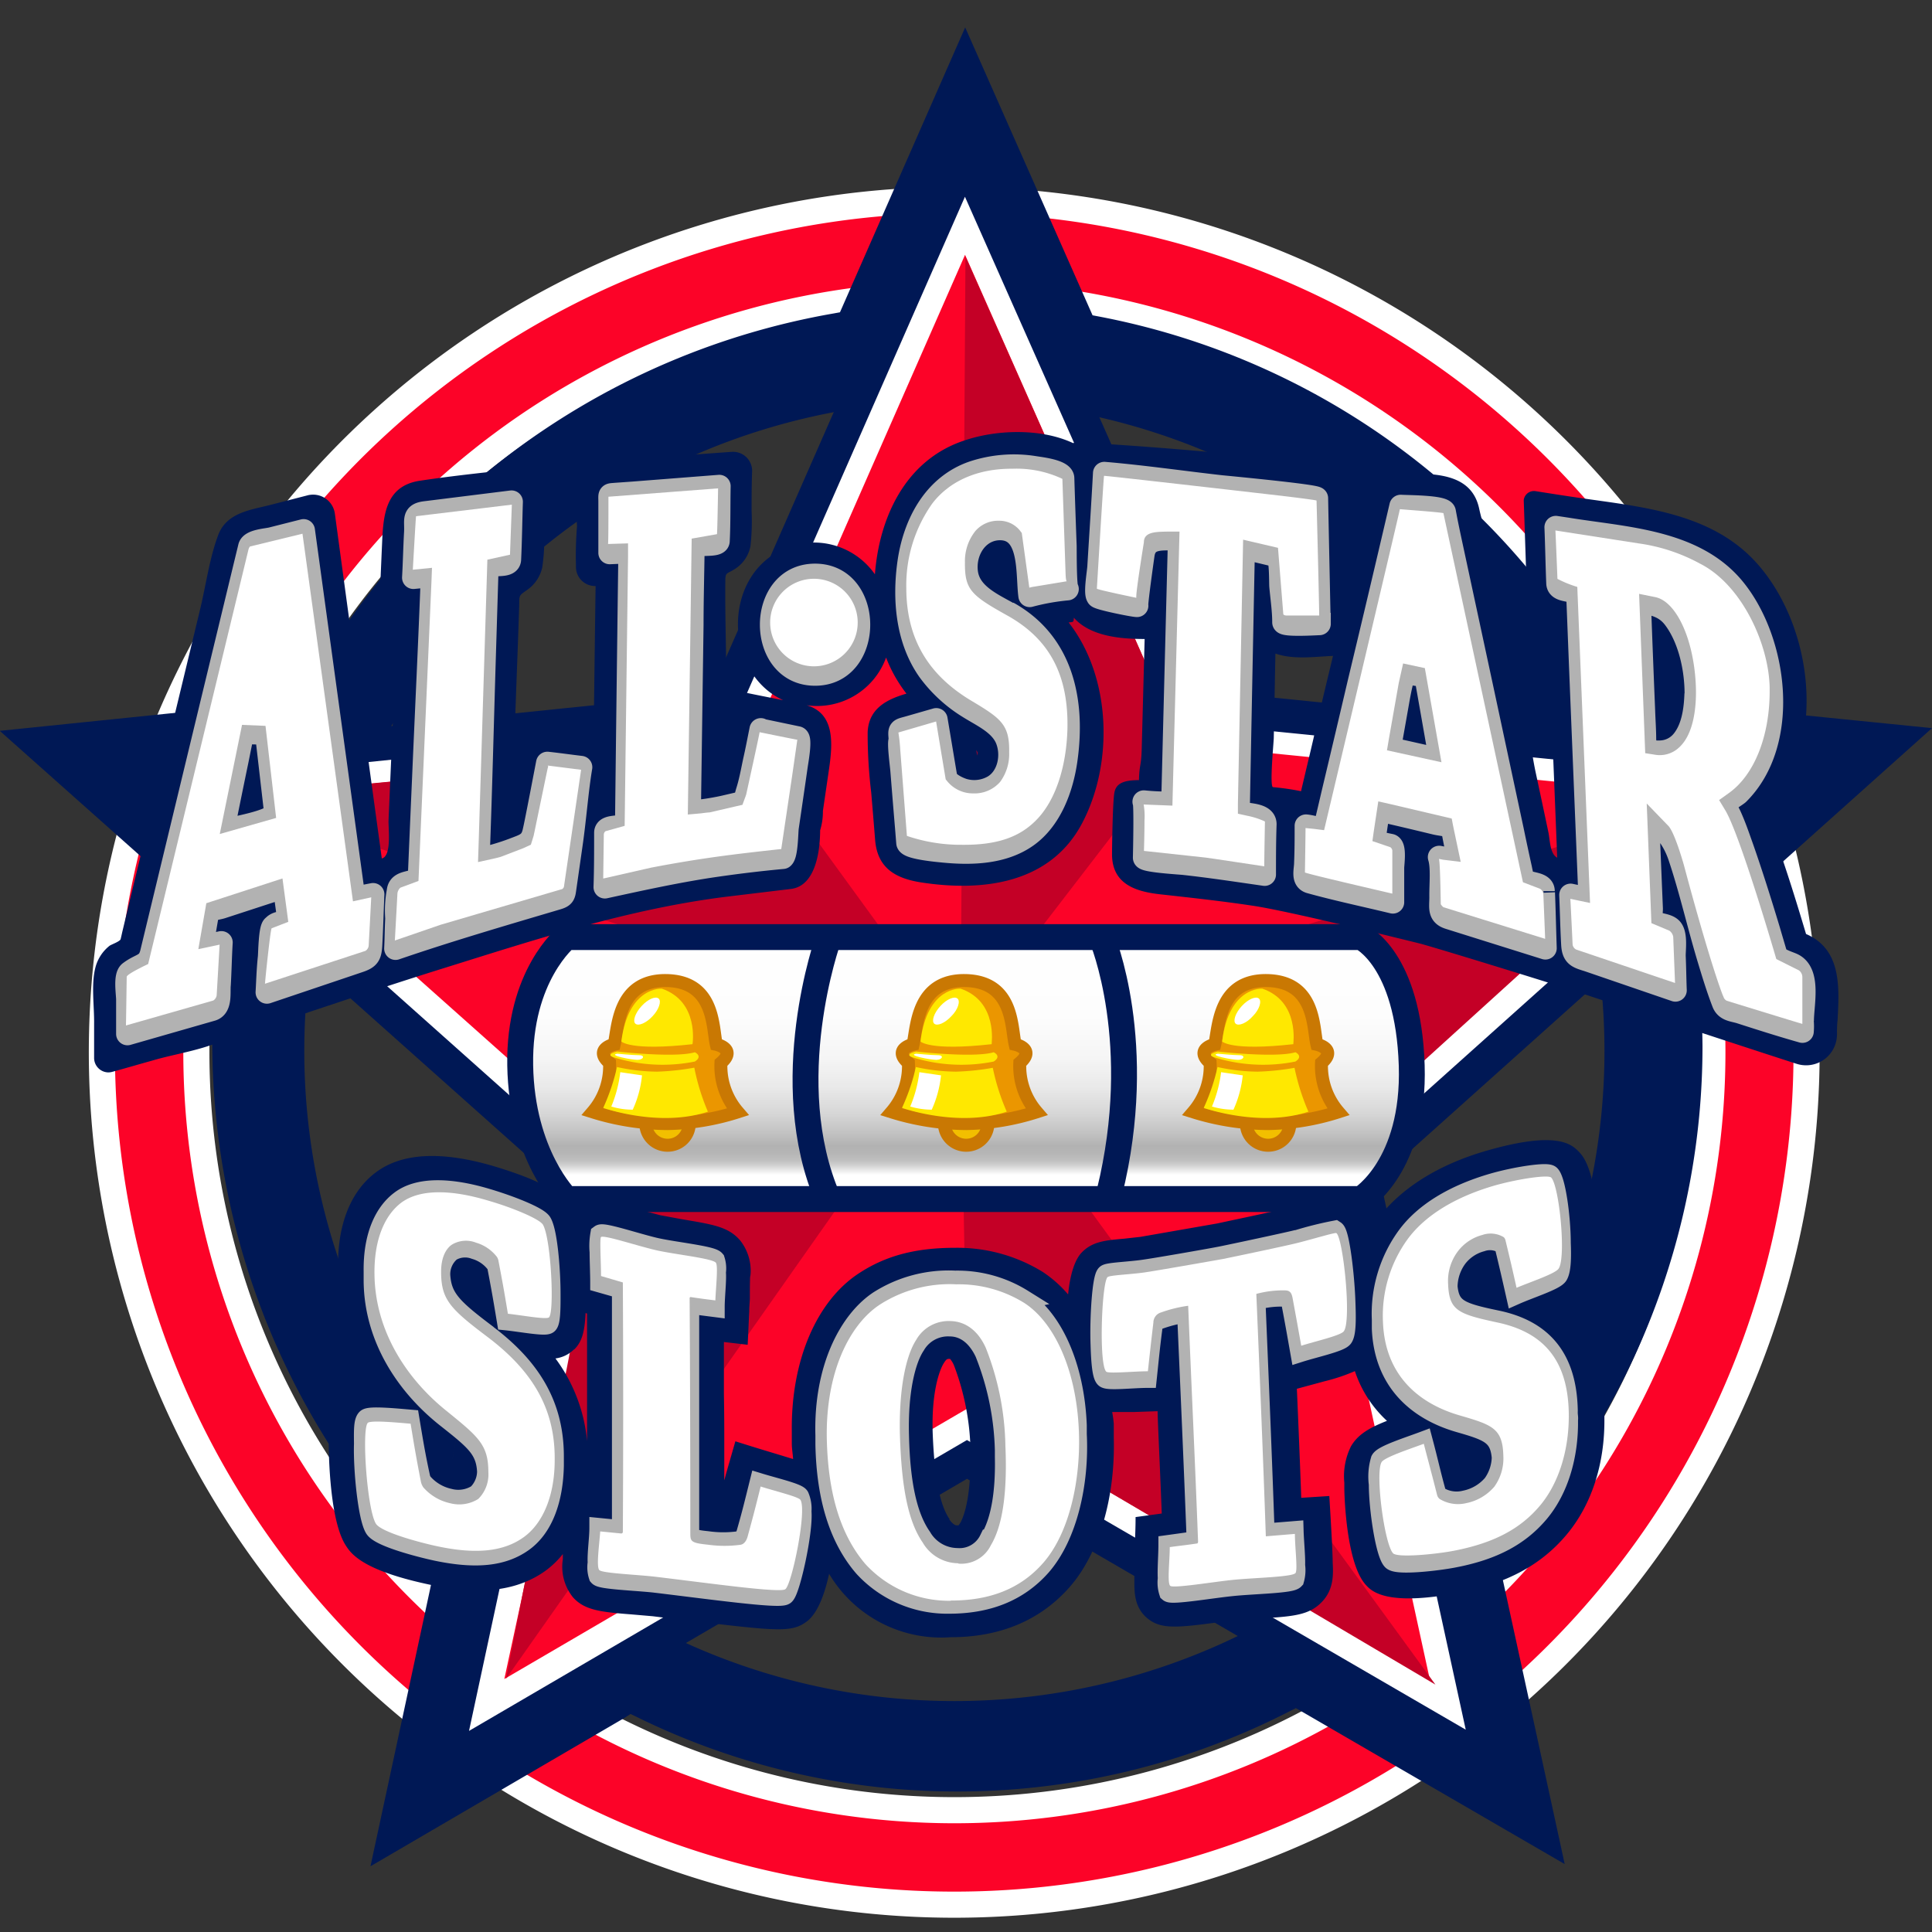
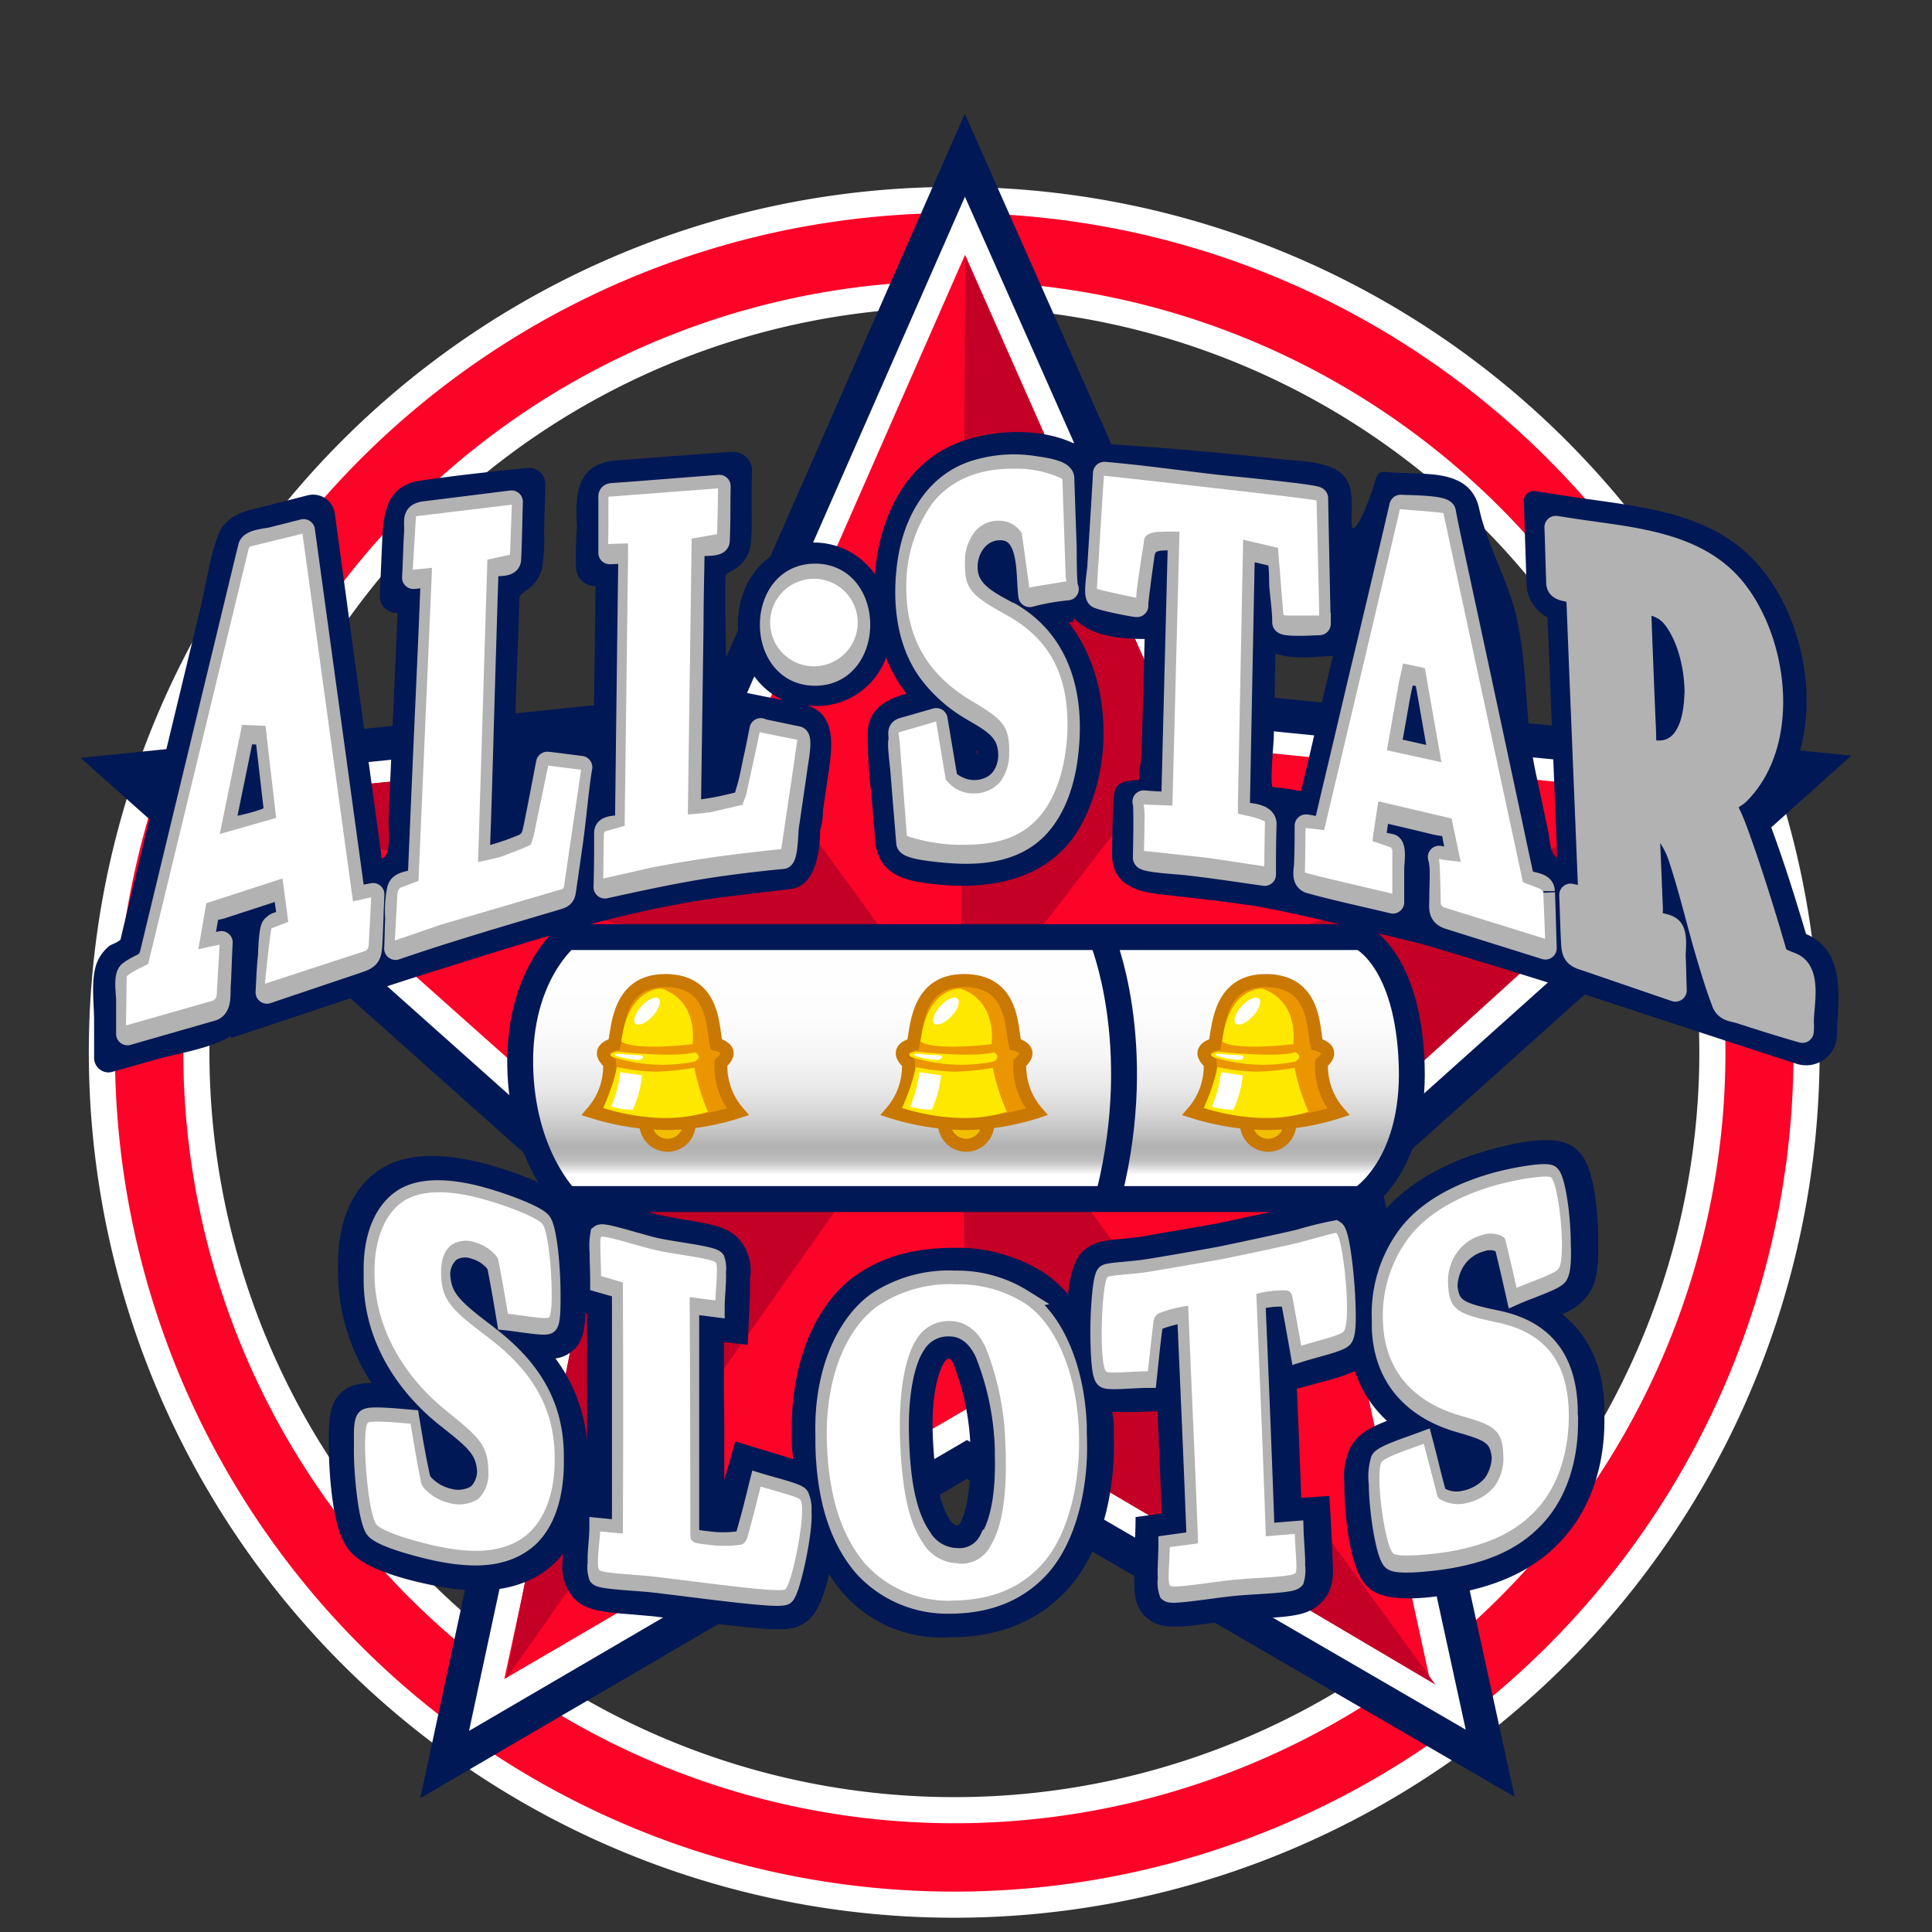
<svg xmlns="http://www.w3.org/2000/svg" id="Layer_1" data-name="Layer 1" viewBox="0 0 256 256">
  <rect x="0" y="0" width="256" height="256" fill="#333333" stroke="none" />
  <defs>
    <style>.cls-1,.cls-4{fill:#fc0328;stroke:#fff;}.cls-1{stroke-width:3.46px;}.cls-2{fill:#001855;}.cls-3,.cls-7{fill:#fff;}.cls-10,.cls-3,.cls-9{stroke:#001855;}.cls-3{stroke-width:4.44px;}.cls-4{stroke-width:2.22px;}.cls-5{fill:#c40026;}.cls-6,.cls-8{fill:#b2b2b2;stroke:#b2b2b2;}.cls-6{stroke-linejoin:round;stroke-width:3.01px;}.cls-8{stroke-width:2.65px;}.cls-10,.cls-9{stroke-width:3.43px;}.cls-9{fill:url(#linear-gradient);}.cls-10{fill:none;}.cls-11{fill:#f2bf00;}.cls-11,.cls-12{stroke:#c97803;stroke-width:1.72px;}.cls-12{fill:#eb9600;}.cls-13{fill:#ffe800;}</style>
    <linearGradient id="linear-gradient" x1="128" y1="134.49" x2="128" y2="102.33" gradientTransform="matrix(1, 0, 0, -1, 0, 258)" gradientUnits="userSpaceOnUse">
      <stop offset="0" stop-color="#fff" />
      <stop offset="0.35" stop-color="#fdfdfd" />
      <stop offset="0.52" stop-color="#f5f5f5" />
      <stop offset="0.64" stop-color="#e9e9e9" />
      <stop offset="0.75" stop-color="#d6d6d6" />
      <stop offset="0.84" stop-color="#bfbfbf" />
      <stop offset="0.88" stop-color="#b2b2b2" />
      <stop offset="0.91" stop-color="#b5b5b5" />
      <stop offset="0.94" stop-color="#bfbfbf" />
      <stop offset="0.96" stop-color="#d0d0d0" />
      <stop offset="0.98" stop-color="#e8e8e8" />
      <stop offset="1" stop-color="#fff" />
    </linearGradient>
  </defs>
  <title>allstarslots</title>
  <path class="cls-1" d="M126.46,26.5A112.94,112.94,0,1,0,239.38,139.44h0A112.92,112.92,0,0,0,126.46,26.5Zm0,213.36A100.44,100.44,0,1,1,226.9,139.43h0A100.43,100.43,0,0,1,126.46,239.86Z" />
-   <path class="cls-2" d="M83.55,227.11l.73.35a96.39,96.39,0,0,0,86.68-.75l.75-.37.72.41L207.33,247c-2.14-9.86-8.25-37.91-8.68-39.86l-.18-.79.55-.58a98.1,98.1,0,0,0,26.57-67.14,96,96,0,0,0-1-13.12l-.11-.81.6-.54L256,96.48l-41.4-4.16-.8-.08-.38-.71a98,98,0,0,0-67.86-49.6l-.79-.15L127.89,3.63l-16.26,37-.33.75-.82.15A99.34,99.34,0,0,0,40.16,92.05l-.38.71-.81.08-39,4,29.55,26.3-.14.81a99.19,99.19,0,0,0-1.25,14.7A99.56,99.56,0,0,0,56.83,208l.59.59-.18.8c-.42,2-6.09,28.34-8.15,37.9l33.74-19.71ZM40.32,139.26a86.14,86.14,0,1,1,86.14,86.14A86.14,86.14,0,0,1,40.32,139.26Z" />
  <path class="cls-3" d="M95.63,93.94l-79.71,8.18s57.39,51.14,59.83,53.33L58.92,233.81l69.21-40.43,69.33,40.26-17.07-78.33,59.69-53.48-79.75-8L127.85,20.57Z" />
  <polygon class="cls-4" points="191.03 224.54 128.07 187.99 65.21 224.71 80.53 153.53 26.17 105.1 98.59 97.66 127.87 31.01 157.32 97.58 229.76 104.83 175.53 153.41 191.03 224.54" />
  <polygon class="cls-5" points="127.93 34 127.28 136.81 156.61 98.67 127.93 34" />
  <polygon class="cls-5" points="226.98 105.79 127.28 136.81 174.39 153.53 226.98 105.79" />
  <polygon class="cls-5" points="190.2 223.22 127.28 136.81 128.16 186.57 190.2 223.22" />
  <polygon class="cls-5" points="67.06 222.43 127.28 136.81 80.53 153.53 67.06 222.43" />
  <polygon class="cls-5" points="29.09 105.69 126.7 136.75 99.33 99.1 29.09 105.69" />
  <path class="cls-2" d="M127.51,58.46c-7.58,2.65-11,10.13-11.58,17.64A9.86,9.86,0,0,0,100,75.78c-4,5.31-2.5,14.11,3.77,17-2.56-.51-5.1-1-7.65-1.57l-.53.57c1.1,3.92.42-7.37.52-14.83,0-1.13.2-.89,1.21-1.52a4.62,4.62,0,0,0,2.12-3.06,30.08,30.08,0,0,0,.15-4.65c0-1.77,0-3.54.07-5.31a2.52,2.52,0,0,0-2.51-2.54H97c-5.13.36-10.26.76-15.4,1.15-4.88.37-5.48,4-5.14,8.7A47.2,47.2,0,0,0,76.32,75a2.53,2.53,0,0,0,2.39,2.65h.21q-.14,10-.26,19.93c-1.88-.33-3.79-.54-5.69-.78-3-.37-4.16-1.16-4.8,1.45.21-7,.41-11.17.63-18.12,0-1.33,0-1.21,1.1-2a4.91,4.91,0,0,0,1.95-2.94,25.19,25.19,0,0,0,.24-4.91q.09-3,.17-6.11A2.16,2.16,0,0,0,70.16,62a1.46,1.46,0,0,0-.29,0c-4.78.51-9.58,1-14.3,1.71-4.37.7-4.77,4.33-4.93,8q-.16,3.62-.31,7.24A2.17,2.17,0,0,0,52.4,81.2h.28q-.36,8.52-.74,17l-.24,5.44c-.07,1.73-.15,3.46-.22,5.18,0,1.21.4,4.64-.89,4.93Q47.46,90.9,44.37,68.05a2.91,2.91,0,0,0-3.28-2.48,1.8,1.8,0,0,0-.32.06l-4.85,1.25c-2.66.69-5.86,1-7,4s-1.62,6.59-2.39,9.8q-4.66,19.35-9.34,38.67l-1,4.19c-.06.29-.13.58-.2.89s-1.17.69-1.46.88a5.37,5.37,0,0,0-1.9,2.94c-.56,2.24-.13,5.06-.16,7.39v4.52a1.92,1.92,0,0,0,1.88,1.94,2,2,0,0,0,.54-.08c1.77-.48,3.52-1,5.26-1.48,3.33-1,7.47-1.47,10.47-3.27v.27c9.44-3.1,18.8-6.33,28.27-9.28,12.4-3.87,24.61-7.88,37.61-9.47l8.3-1c3.33-.4,3.87-5.18,3.87-7.76a8.48,8.48,0,0,0,.37-2.58l.69-4.72c.48-3.29,1.32-8.09-2.85-9.28a9.74,9.74,0,0,0,10.53-6.32,18.64,18.64,0,0,0,2.7,4.78c-2.66.77-5,2-5.14,5.1a64.44,64.44,0,0,0,.47,8q.27,3.15.52,6.3c.3,3.69,2.66,5.1,6.2,5.63,8.16,1.24,17,.11,21.21-7.83s3.89-19.42-1.77-26.63c.64-.09.66,0,.69-.63,2.2,2.49,6.24,2.82,9.38,2.82l-.39,14.7c-.06,2.16-.31,1.88-.36,4-2.31,0-3.08.58-3.27,1.73s-.29,6-.3,8.09c0,3.88,3,4.94,6.38,5.31,4.06.45,8.12.89,12.18,1.5,4.43.64,17.77,3.92,22.14,5,1.6.39,17.83,5.38,21.17,6.5,3.19,1.08,27.75,9.13,28.87,9.47a4.09,4.09,0,0,0,5.13-2.68,4.38,4.38,0,0,0,.19-1.13c0-.69,0-1.38.08-2,.23-4.32.54-9.37-4.18-11.4-1.59-5.32-3.26-10.7-5.31-15.94,8.12-8.72,6.45-24.35-1-32.95-6.14-7.09-15.78-7.71-24.42-9-1.7-.25-3.41-.52-5.11-.79a1.37,1.37,0,0,0-1.56,1.13,2.46,2.46,0,0,0,0,.26q.19,5.55.37,11.1a5.21,5.21,0,0,0,2.78,4.24c0,.72.05,1.44.09,2.15q.21,5.06.4,10.09.4,9.81.79,19.6c-1-.54-.94-2.34-1.18-3.42q-.82-3.9-1.66-7.81c-1.5-7-1-13.44-2.5-20.42-1-4.7-4-9.9-5-14.59-.68-3.19-3.13-4.26-6.2-4.55-1.63-.15-3.28-.16-4.91-.22s-2.2-.55-2.66,1.06c-1.17,4-3.11,7.84-3.15,5.63,0-1.71.3-4.2-.61-5.72-1.51-2.53-5.94-2.45-8.45-2.74-2.19-.24-4.38-.45-6.56-.67-7.09-.73-21.21-1.77-21.26-1.48-4.24-2-10.22-1.82-14.57-.3m1.73,41c.21.25.17.37.11.7a5.65,5.65,0,0,0-.11-.7M169,86.6c2.38.83,5.15.42,7.63.31-.88,3.67-1.77,7.33-2.6,11-.46,2-.94,3.95-1.4,5.93-.08.33-.16.65-.23,1a34,34,0,0,0-3.74-.54c-.44-.22.11-5.92.12-6.48.08-3.74.14-7.46.22-11.19" />
  <path class="cls-6" d="M174.79,81.24s-.29-13.76-.31-15.22c0-.35-12.29-1.51-12.69-1.55-5.14-.58-10.3-1.33-15.46-1.77-.22,4.07-.49,8.15-.74,12.22,0,.66-.55,3.61-.16,4.12,0,.26,4.71,1.22,5.23,1.22-.13,0,.74-6.2.83-6.8.37-2.45,2.73-2,4.77-2q-.45,17.47-.89,34.92a30.34,30.34,0,0,1-3.81-.15c.22,0,.08,6.53.06,7.42,0,.46,4.75.72,5.32.79,3.54.39,7.08.93,10.63,1.44,0-2.22,0-4.43.08-6.67,0-1.7-3.55-1.06-3.55-1.82l.19-9.86q.24-12.46.49-24.93l4.43,1.06c.51.13.44,3.44.48,4,.14,1.58.39,3.21.39,4.8,0,.48,4.38.21,4.75.2V81.2M72.53,101.11s-1.56,8.19-1.77,9c-.34,1.69-1.23,1.84-2.73,2.43a31.09,31.09,0,0,1-4.66,1.35c.34-8.86.55-17.72.82-26.58l.36-11.8c0-1.21,3-.08,3-1.43.12-2.54.15-5.13.23-7.59L56.39,67.91c-1.77.21-1.24,1-1.35,2.72-.11,2-.15,4-.26,5.91l2.48-.25c-.33,8.86-.77,17.81-1.15,26.72q-.28,6.39-.55,12.76c-.07,1.59-2.65.64-2.81,2.31a13.58,13.58,0,0,0-.2,3.61c-.08,1.44-.07,2.65-.14,4,7.09-2.43,14.26-4.52,21.45-6.65.82-.25.89-.44,1-1.28l.84-5.87c.49-3.35.77-7.22,1.28-10.23C75.53,101.49,74,101.27,72.53,101.11ZM46.91,119q-3.34-24.35-6.68-48.71L36,71.36c-.67.17-2.75.27-2.95,1.12l-.66,2.72q-1.95,8.08-3.9,16.13l-8.42,34.89c-.43,1.77-1.33,1.44-2.88,2.61-.7.53-.29,2.88-.3,3.65V137l11.19-3.21c1.24-.37.89-2.31,1-3.34.11-1.92.14-3.79.25-5.57l-2.57.55.72-4.2c.15-.77,1.2-.79,1.89-1l8.28-2.7.51,3.72c.18,1.42-1.16.61-1.93,1.48-.47.2-.51,3.63-.56,4.11-.18,1.7-.21,3.12-.3,4.65l12.13-4.09c1.42-.47,1.58-.83,1.66-2.35.12-2.22.17-4.43.27-6.54Zm-17.38-8.91c.63-3.11,1.26-6.22,1.91-9.34.24-1.2.48-2.4.73-3.6,0,0,3.09-.14,3.15.3l1.17,10.13C36.64,108.78,30.79,109.72,29.53,110.07Zm71.28-13.43c-.25,1.26-.59,3-.82,4-.31,1.41-.55,2.87-1,4.26-.21.73-.27,1.33-1,1.51l-2.19.51a34.78,34.78,0,0,1-4.43.65l.35-24.85c0-3.37.1-6.75.14-10.13,0-.8,3.29-.08,3.33-.93.12-2.42.07-4.88.12-7.26l-11.38.89-2.39.17c-.88.08-.75-.05-.75,1,0,2.22,0,4.54,0,6.78l2.65-.11q-.16,12.3-.31,24.61l-.13,11.07c0,1.17-2.76.27-2.77,1.51,0,2.41,0,4.83-.08,7.21,4.58-1,9.14-2,13.79-2.72,3.26-.49,6.53-.89,9.79-1.19.52-.4.53-3.43.61-4q.61-4.14,1.21-8.31c.1-.66.61-3.54.1-3.6l-4.78-1Zm32.77-15.42c-2.24-1.26-5.14-2.54-5.5-5.4s1.49-5.76,4.43-5.76c4.2,0,3.54,6,3.93,8.86a30,30,0,0,1,5-.89c-.3-.07-.27-5-.28-5.67q-.17-4.52-.31-9c0-1-3-1.32-3.72-1.44a17.2,17.2,0,0,0-8.18.64c-5.16,1.77-7.81,6.8-8.54,12-.68,4.85-.23,10.19,2.65,14.27a18.58,18.58,0,0,0,5.26,4.85c1.77,1.13,4.28,2.18,5.1,4.33s.22,4.93-1.73,6.13a5.11,5.11,0,0,1-4,.51c-.65-.19-2.22-.89-2.35-1.7-.43-2.54-.85-5.09-1.28-7.64l-3.48,1c-1.51.44-1.44.2-1.31,1.77-.28.08.17,3.42.21,4q.3,3.78.62,7.57l.16,2c.06.72,4.2,1.07,4.81,1.13,3.7.36,7.86.23,11-2s4.67-6.34,5.2-10.14c1.09-7.71-.5-15.49-7.72-19.49m105.3,54.1c0-2.18,1-6.32-1.27-7.46-.57-.28-2.06-.67-2.25-1.32-.31-1.07-.63-2.13-.94-3.2-1.11-3.67-2.26-7.35-3.54-11-.51-1.43-1-2.89-1.64-4.27-.21-.42-.41-.83-.65-1.23s1.49-1.36,1.77-1.63c6.83-6.8,5.09-20.16-.5-27.07-5.25-6.5-14.5-6.75-22.15-8l-1.53-.23c.1,2.39.14,4.93.24,7.42.06,1.37,2.66.54,2.66,1.91q.24,6.19.49,12.4l1.12,27.55-2.55-.55c.09,2.08.13,4.26.25,6.44.07,1.67.67,1.78,2.12,2.24L222,131.22c-.06-1.5-.07-3-.14-4.57,0-.88.24-2.65-.31-3.46s-2.14-.56-2.66-1.27c-.17-.24-.05-1.22-.05-1.5q-.27-6.47-.53-12.91c1.86,1.94,3.33,3.36,4.22,6,1.5,4.48,2.53,9.11,3.9,13.63.58,1.92,1.17,3.85,1.89,5.72.38,1,1.33,1,2.23,1.27,2.76.89,5.52,1.77,8.28,2.55a8.18,8.18,0,0,0,0-1.4M224.7,91.92c-.07,2.12-.39,4.58-1.77,6.26A3.91,3.91,0,0,1,220,99.62a6,6,0,0,1-2-.25c-.16-.17,0-1.15-.05-1.37,0-1.28-.1-2.58-.14-3.86q-.3-7.23-.56-14.45c1.95.38,3.45.64,4.69,2.37,1.94,2.66,2.78,6.57,2.78,9.86m-20.21,26.16c0-1.31-2.55-.81-2.75-1.77-.09-.41-.18-.8-.26-1.21q-.56-2.52-1.09-5.09l-4.12-19.25-4-18.6c-.31-1.45-.62-2.89-.88-4.33-.16-.73-5-.71-5.81-.77q-2.71,11.63-5.5,23.24-1.71,7.31-3.45,14.61c-.31,1.33-.62,2.66-.94,4s-1.39.63-2.66.51c0,1.63,0,3.27-.07,4.9,0,1-.47,2.28.65,2.58,3.62,1,7.29,1.77,10.93,2.65V115c0-.49.34-2.74-.28-3-.78-.18-2.25-.32-2.12-1.22l.51-3.45c2.52.57,5,1.16,7.52,1.77,1.25.3,2.14.08,2.38,1.38s.47,2.3.71,3.44c-.88-.1-1.77-.18-2.58-.35.43,1.37.17,3.69.2,5.31,0,1.38-.3,2.32,1.12,2.76l12.75,4c-.08-2.36-.13-4.88-.23-7.35M184.13,99.16q.56-3.12,1.1-6.2c.13-.75.27-1.49.44-2.23.35-1.54.06-1.77,1.62-1.41.83.18,1.57,0,1.72.89.22,1.22.43,2.44.65,3.67l1.19,6.79ZM108,76.19c-7.74,0-7.74,13.17,0,13.17s7.74-13.17,0-13.17" />
  <path class="cls-7" d="M33.18,72.4c-.1,0-.21.24-.26.43L19.63,127.74s-2.83,1.32-2.84,1.69c0,0-.08,5.61-.1,6.45l11.58-3.31a1,1,0,0,0,.44-.68s.34-5.82.39-6.72l-2.82.6,1.06-6.09,10.09-3.28.77,5.75L36,123c-.14,0-.76,5.79-.89,7.35L48.41,126a.92.92,0,0,0,.44-.67s.29-5.37.34-6.43l-2.42.53s-6.55-47.71-6.69-48.71ZM32.07,96.05l3.11.13,1.41,12.2-7.47,2.13Z" />
  <path class="cls-7" d="M55.13,68.4c-.05.29-.4,6.64-.43,7.09l2.54-.25-.07,1.85-1.72,39.64-2.39.89a1.17,1.17,0,0,0-.4.8s-.27,5-.34,6.2l6.08-2.09,16.08-4.72a.48.48,0,0,0,.25-.35L77,102l-4.49-.57c.09,0,.12.06.12.13a1.28,1.28,0,0,1-.07.28l-1.84,8.86c-.06.23-.38,1.23-.38,1.23l-1,.46-3,1.15c-.26.08-1,.25-1,.25l-2,.44.07-2.07,1.17-38,3-.66c0-.29.22-5.88.24-6.63Z" />
  <path class="cls-7" d="M80.62,65.82c0,.29,0,.59,0,.88,0,1.69,0,5-.05,5.38L83.22,72v1.69l-.45,35.74-2.54.71a.57.57,0,0,0-.22.42s-.07,5-.08,5.85l6.38-1.45c6.73-1.28,10.91-1.77,17.21-2.46l1.45-9.75.68-4.73c-.11,0-5-1-5-1,0,.2-1.77,8.23-1.77,8.23-.07.25-.21.59-.21.59l-.29.8-1.12.26-3.24.75c-.25,0-1.11.12-1.11.12l-1.77.16.51-36.56L95,70.78c.05-.12.14-5.32.15-6.07Z" />
  <path class="cls-7" d="M123.56,66.68h0a18.69,18.69,0,0,0-3.47,11.22c0,6.61,2.81,11.51,8.7,15,3.86,2.31,5,3.14,4.93,6.78a6.2,6.2,0,0,1-1.21,3.94,4.5,4.5,0,0,1-3.54,1.51,4.4,4.4,0,0,1-3.38-1.52l-.28-.34s-1.25-7.51-1.27-7.67l-5,1.46a19.9,19.9,0,0,1,.24,2.18l.89,11.52a22.1,22.1,0,0,0,7.26,1.18c4.68.05,7.81-1,10.14-3.55s3.73-6.81,3.87-11.79c.16-7.14-2.36-11.93-8-15.06-4.77-2.66-5.62-3.42-5.58-7a6.4,6.4,0,0,1,1.4-4.2A4,4,0,0,1,132.41,69a3.5,3.5,0,0,1,2.71,1.27l.27.35,1,7.25a5,5,0,0,1,.67-.14l4.3-.71c-.15,0-.17-1.17-.17-1.17l-.42-12.4a14.28,14.28,0,0,0-6.62-1.34C129.56,62.08,125.85,63.72,123.56,66.68Z" />
  <path class="cls-7" d="M145.34,78c0,.13,5.22,1.21,5.23,1.21a.82.82,0,0,1,0-.26c0-.89,1-7.09,1-7.09h0c0-1.36,1.49-1.39,3.07-1.42h1.65l-.94,36.31-3.81-.15a9.1,9.1,0,0,1,.11,2.15c0,1.77-.07,4-.07,4l8.14.88,1.13.16,6.67,1c0-1,.09-5.94.09-5.94a10.23,10.23,0,0,0-2.31-.75l-1.27-.28v-1.31l.69-35,4.62,1.08.7,8.74c0,.23.45.23.45.23h4.31c0-1.47-.35-15.23-.35-15.23h0c0-.08-4.53-.62-4.53-.62s-23.09-2.66-23.63-2.66C146.22,63.36,145.34,78,145.34,78Z" />
  <path class="cls-7" d="M175.45,110l-1.36-.17-1.1-.11c0,.81-.08,5.88-.08,5.88.13.16,9.24,2.26,11.58,2.81,0-1.38,0-5.7,0-5.7a.62.62,0,0,0-.26-.45l-2.38-.81.19-1.35.59-3.91,1.65.37,8.08,1.9.19,1,1,4.74-2.32-.28-.56-.11c.17.54.24,6,.24,6a1.48,1.48,0,0,0,.35.4l13.48,4.19c-.06-1.63-.24-5.94-.24-5.94a1,1,0,0,0-.41-.68l-2.29-.88-.18-.83L191.26,68c0-.07-3.11-.32-3.11-.32l-2.66-.21C185.41,68,175.45,110,175.45,110Zm8.33-10.58.26-1.54,1.3-7.37.58-2.6,2.88.62L191,101Z" />
-   <path class="cls-7" d="M206.37,76.7A14.94,14.94,0,0,0,209,77.77l1.69,41.88-2.61-.55c.07,1.2.3,6.07.3,6.07a.88.88,0,0,0,.47.65l13.1,4.43c-.06-1.59-.24-6.12-.24-6.12a1.26,1.26,0,0,0-.51-.81l-2.38-1-.62-15.85,2.9,3c.88,1,2.07,5.32,2.07,5.32,1.66,6.25,3.86,13.85,5.1,17.07l.11.25a.84.84,0,0,0,.44.5s9.07,2.8,10,3.06c0-.78,0-6.2,0-6.2a1.12,1.12,0,0,0-.45-.89l-3-1.5s-4.83-16.61-6.79-19.76l-.79-1.31,1.23-.88c3.41-2.38,5.47-7.54,5.47-13.55v-.45c-.1-5.73-3.66-13.64-9.24-16.45A23.74,23.74,0,0,0,217.1,72h0l-11-1.71C206.14,70.94,206.37,76.7,206.37,76.7ZM219.27,100,218,99.8l-.81-21.11,2.14.43c2.83.58,5.14,5.67,5.38,11.81.07,1.78,0,6.09-2.22,8.11A3.72,3.72,0,0,1,219.27,100Z" />
  <path class="cls-7" d="M113.65,82.42a5.8,5.8,0,1,0-5.79,5.87,5.8,5.8,0,0,0,5.79-5.87Z" />
  <path class="cls-2" d="M197,152.47h0c-6.42,1.84-11.4,5-14.41,9-.26.35-.45.75-.69,1.12a6,6,0,0,0-2.06-3.36c-1.82-1.16-3.39-.74-6.49.12L171,160c-3.91.89-5.86,1.29-9.74,2.12l-10.14,1.77-2.15.24c-2.56.23-4.24.37-5.67,1.87-.89.95-1.51,2.87-1.77,5.52a16.08,16.08,0,0,0-3.39-3,21.56,21.56,0,0,0-11.57-3.18c-5,0-9,.94-12.65,3.31h0c-5.68,3.63-9.12,11.6-9,21v1.6c0,.74.13,1.38.17,2.08l-1.57-.48c-2.42-.73-3.65-1.1-6.08-1.87-.49,1.72-.74,2.57-1.23,4.29,0,0-.18.69-.24.88v-4.43c0-2.83,0-4.25-.05-7.08v-6.82l3.15.37c.09-1.77.12-2.66.21-4.43,0-.65.05-1,.08-1.63,0-1.4,0-2.1.05-3.49v.63a6.49,6.49,0,0,0-1.33-4.9c-1.57-1.82-3.55-2.11-7.81-2.83l-2.8-.52-2.92-.78c-4.19-1.19-6.12-1.78-8-.44h0c-.3.22-.36.54-.56.79a3,3,0,0,0-.14-.36c-.59-1-1.77-3.13-10.48-5.72-6.82-2-12.1-1.78-15.57.84h0c-3.37,2.51-5.11,7-5,12.65v1.26a26.83,26.83,0,0,0,4.43,14c-1.88,0-3.27.4-4.29,1.55s-1.36,2.54-1.38,5.4v.81c0-.11-.09,10.06,2.23,13.72.69,1.07,2.12,3.38,11.51,5.31,6.55,1.36,11.32.71,15-1.93a12.18,12.18,0,0,0,2.28-2.2v.68a6.48,6.48,0,0,0,1.34,5.05c1.51,1.68,3.55,1.95,7.8,2.27l2.77.24c2.74.34,4.11.51,6.84.82,10,1.19,11.66,1.26,13.53-.09,1.47-1.07,2.41-3.64,3-6.35a17.28,17.28,0,0,0,16.1,8.4c6.55,0,11.86-2.22,15.74-6.61s6.1-11.79,5.88-19.82v-1.86a15.62,15.62,0,0,0-.21-1.55c.83,0,1.77,0,2.84,0l3.18-.11c0,1,.4,9.46.55,13.56l-3.47.47c0,1.56-.06,2.35-.1,3.91a14.17,14.17,0,0,1-.06,1.6v2.75c0,1.51-.08,3.6,1.65,5.09s3.75,1.35,8.94.66l2.87-.36,3-.2c4.59-.28,6.69-.42,8.41-2.23,1.56-1.65,1.49-3.61,1.41-5.18v.38c0-1.24-.05-1.86-.1-3.11-.13-2.44-.2-3.66-.35-6.1l-3.72.24c-.16-4.71-.54-13.68-.58-14.45l3.69-1a24.22,24.22,0,0,0,4-1.34,15.58,15.58,0,0,0,4.25,6.59c-2.26.89-3.85,1.78-4.77,3.38a8.87,8.87,0,0,0-.88,4.81v.88c0-.16.11,9.75,2.88,12.7.71.77,2.65,2.87,12.35,1,6.33-1.24,10.82-3.67,14.17-7.63s5.13-9.43,5.06-15.49v-1.23c-.08-5.61-2.1-9.74-5.59-12.57a7.49,7.49,0,0,0,3.69-2.92c.6-1,1.14-2.45,1.07-6.05v-.79a5.23,5.23,0,0,0,0-.56c0-2.08-.31-8.86-2.46-11.09C208.31,151.66,206.46,149.75,197,152.47ZM62.33,174c-.76,4.48-1.16,6.74-1.95,11.26,0,0,1.17-6.61,1.95-11.26Zm.48,2.8c-.17,1-2.59,15.06-2.91,16.83.19-1.07,2.74-15.83,2.92-16.83Zm13.29,2c1-1,1.38-2.32,1.49-4.81l.2.06v16.9A21.75,21.75,0,0,0,73.6,180a4.26,4.26,0,0,0,2.47-1.21Zm49.74,22.52h0c-1.29-1.82-2-5.45-2.24-11.09s.88-8.7,1.46-9.61c.36-.56.43-.57.83-.56h0a3.43,3.43,0,0,1,.51.84,33.54,33.54,0,0,1,2.2,11.33v.89c0,5.5-.88,7.81-1.36,8.68l-.23.32h-.24c-.37,0-.77-.5-1-.8Zm68.36-7.66h0v.08Z" />
  <path class="cls-8" d="M105.89,198.3c-.29-.46-3.47-1.22-5.26-1.77-.67,2.7-1,4.08-1.72,6.58-.19.67-.52,1-.94,1.1a15.2,15.2,0,0,1-4.26,0c-2.18-.22-2.38-.42-2.39-1.36V184.22c0-3.54,0-7.19,0-11.3a.14.14,0,0,1,.12-.16h0c1.3.18,2,.27,3.26.43,0-1.38.26-3.63.16-4.59a3.6,3.6,0,0,0-.13-1.63c-.47-.56-5.42-1.09-7.76-1.61s-7-2.09-7.43-1.77a8.86,8.86,0,0,0-.09,2.3c0,1.1.08,2.88.08,4.06l2.88.82v31.74a.24.24,0,0,1-.25.23h0l-2.74-.27c0,1.38-.31,3.54-.22,4.59a3.67,3.67,0,0,0,.13,1.77c.39.45,5,.61,7.43.88,7.41.89,16.48,2.15,17.2,1.63s2.48-8.4,2.24-11.07A4.11,4.11,0,0,0,105.89,198.3ZM64.45,176.77c-4.54-3.42-5.9-4.76-6.11-7.74a3.93,3.93,0,0,1,1.41-3.22,3.69,3.69,0,0,1,3.19-.27,5.33,5.33,0,0,1,2.76,1.89,1.28,1.28,0,0,1,.21.53c.51,2.66.76,4.09,1.24,7,1.82.19,5.12.8,5.45.46s.36-2,.35-4c0-3.15-.41-8.14-1.16-9.42-.44-.78-4.12-2.25-7.22-3.17-5.16-1.55-9.2-1.51-11.52.26-2.09,1.56-3.61,4.65-3.54,9.41v1.25c.07,7.51,4.25,13.86,9.66,18.13,3.8,3,5.21,4.15,5.37,7.09A4.29,4.29,0,0,1,63.25,198a4.7,4.7,0,0,1-3.74.57A6.51,6.51,0,0,1,56,196.48a1.86,1.86,0,0,1-.32-.7c-.62-2.84-.89-4.48-1.42-7.68-1.84-.16-5.31-.49-5.69-.09s-.36,1.6-.34,3.3c-.11,3.39.53,9.74,1.42,11.19.73,1.16,6,2.53,8.2,3,5.26,1.1,8.8.7,11.45-1.19s4-5.57,4.09-10.12V193c0-6.76-3-11.74-8.91-16.19Zm143.29,10.16c-.13-7.09-3.44-10.77-9.53-12-4.76-1-6.11-1.51-6.4-4.43a6.58,6.58,0,0,1,1.31-3.87,6,6,0,0,1,3.19-2.11,3.38,3.38,0,0,1,2.84.28.82.82,0,0,1,.24.41c.58,2.4.88,3.69,1.47,6.31,1.85-.82,5.18-1.88,5.58-2.56s.45-2.31.37-4.25c0-3.39-.68-8.26-1.41-9-.38-.4-4.35.16-7.51,1.06-5.27,1.52-9.23,3.95-11.51,7.09a17.42,17.42,0,0,0-3.28,11v1.22c.31,7,4.72,10.8,10.25,12.4,3.94,1.13,5.38,1.65,5.64,4.64a6.34,6.34,0,0,1-1.19,3.54,6.54,6.54,0,0,1-3.67,2.16,4.63,4.63,0,0,1-3.54-.54,1.2,1.2,0,0,1-.33-.55c-.7-2.53-1-4-1.72-6.71-1.82.68-5.22,1.77-5.59,2.44a7.7,7.7,0,0,0-.25,3.2c0,3.26.89,9.12,1.77,10.07.65.7,5.94.1,8.18-.34,5.22-1,8.7-2.89,11.27-5.94s3.92-7.52,3.85-12.29a1.83,1.83,0,0,0,0-.47A4.68,4.68,0,0,1,207.74,186.93Zm-72.23-14.77a16.34,16.34,0,0,0-8.95-2.47,17.23,17.23,0,0,0-10.1,2.66c-4,2.65-7.34,9.05-7.09,17.85v1.17c.14,7.2,1.88,12.54,5.08,16.26a15,15,0,0,0,11.3,4.87h0c5,0,9.11-1.51,12.2-5,3.49-4,5.06-11,4.73-17.47v-1.15c-.31-7.84-3.19-14.13-7.22-16.71ZM131.08,204a4.37,4.37,0,0,1-4.28,2.45h0a5.54,5.54,0,0,1-4.68-2.75c-1.86-2.66-2.84-6.87-3-13.45-.16-5.75.82-10,2.16-12a5,5,0,0,1,4.57-2.49c1.86,0,3.54,1.13,4.65,3.49a37.27,37.27,0,0,1,2.65,12.89V193c.1,4.55-.46,8.49-2,11Zm40.67-39.68c-1.41.35-8.29,1.82-9.93,2.15-1.94.38-8.93,1.59-10.29,1.77-1.82.27-4.7.37-4.95.64-.53.55-.88,5.78-.75,9.27.06,2.14.21,4.05.6,4.43s3.73,0,5.53,0c.28-2.66.4-4,.72-6.46a1.43,1.43,0,0,1,1-1.34,18.65,18.65,0,0,1,3.61-.88c.44,10,.89,20.08,1.27,30.11,0,.11-.05.2-.14.2-1.45.22-2.15.31-3.6.51,0,1.32-.16,3.39-.08,4.43a4.1,4.1,0,0,0,.16,1.81c.43.37,5.79-.54,8.34-.79,2.76-.29,7.76-.37,8.25-.89a4.49,4.49,0,0,0,.12-1.86c.05-1.08-.16-3.18-.2-4.53l-3.84.31c-.35-10.31-.79-20.62-1.22-30.93a12.66,12.66,0,0,1,3.72-.46c.71,0,.89.31,1.07,1,.46,2.42.69,3.73,1.15,6.34,1.86-.59,5.25-1.34,5.66-1.92s.41-2.45.33-4.56c-.11-3.7-.8-9.23-1.39-9.61a46.85,46.85,0,0,0-5,1.25Z" />
  <path class="cls-7" d="M55.78,196.38a2.09,2.09,0,0,0,.31.7,6.56,6.56,0,0,0,3.54,2.1,4.73,4.73,0,0,0,3.74-.56,4.56,4.56,0,0,0,1.34-3.55c0-3.6-1.29-4.66-5.4-8-5.42-4.3-9.61-10.7-9.69-18.24-.06-4.78,1.47-7.89,3.54-9.46,2.37-1.77,6.4-1.83,11.57-.27,3.09.89,6.78,2.41,7.22,3.19,1.07,1.88,1.53,11.51.8,12.26-.33.34-3.62-.28-5.45-.47-.48-2.89-.73-4.31-1.25-7a1.38,1.38,0,0,0-.21-.54,5.41,5.41,0,0,0-2.76-1.88,3.61,3.61,0,0,0-3.2.26c-.69.46-1.44,1.56-1.43,3.61,0,3.66,1.18,4.88,6.2,8.66,5.89,4.47,8.93,9.46,8.85,16.29,0,4.58-1.49,8.32-4.1,10.2S63.2,206,58,204.9c-2.25-.47-7.47-1.86-8.19-3-1.17-1.88-1.9-12.4-1.09-13.35.34-.39,3.85-.06,5.69.1C54.93,191.87,55.21,193.43,55.78,196.38Z" />
  <path class="cls-7" d="M79.64,169.08c0-1.77-.2-5,0-5.17.43-.3,5,1.24,7.44,1.78s7.29,1.05,7.77,1.62c.33.38,0,3.35-.06,5-1.3-.16-2-.25-3.25-.44a.14.14,0,0,0-.16.11v.05q.09,15.48.09,31c0,1.22,0,1.41,2.41,1.66a15.92,15.92,0,0,0,4.25,0c.43-.08.75-.44.94-1.11.7-2.55,1.05-3.9,1.72-6.61,1.77.58,5,1.34,5.27,1.77.89,1.35-1.12,11.17-2,11.84-.73.52-9.78-.76-17.2-1.65-2.48-.29-7-.46-7.44-.88s0-3.41.11-5.13l2.74.27a.22.22,0,0,0,.26-.17V203q.09-16.53,0-33.07Z" />
  <path class="cls-7" d="M125.94,212.11a15,15,0,0,1-11.3-4.9c-3.19-3.76-4.89-9.09-5.08-16.38-.22-8.93,3-15.36,7.08-18a17.15,17.15,0,0,1,10.1-2.65,16.41,16.41,0,0,1,9,2.48c4,2.6,6.88,8.92,7.21,16.83.29,6.55-1.23,13.61-4.71,17.59-3.09,3.54-7.23,5-12.2,5Zm1.08-4.92a4.35,4.35,0,0,0,4.28-2.45c1.71-2.85,2.16-7.63,1.92-13.15a37,37,0,0,0-2.6-13c-1.07-2.38-2.78-3.49-4.64-3.54a4.94,4.94,0,0,0-4.58,2.49c-1.4,2.16-2.36,6.73-2.14,13.08.24,6.82,1.15,11.08,3,13.77a5.51,5.51,0,0,0,4.69,2.75Z" />
  <path class="cls-7" d="M158.6,204.52c.11,0,.15-.14.15-.26-.39-10.42-.89-20.82-1.31-31.24a18,18,0,0,0-3.61.89,1.4,1.4,0,0,0-1,1.33c-.3,2.51-.44,3.82-.73,6.46-1.77,0-5.23.34-5.52.05-1-1-.6-11.71.17-12.52.26-.27,3.14-.36,5-.64,1.37-.2,8.36-1.42,10.31-1.77,1.62-.33,8.5-1.77,9.92-2.14,2.06-.52,4.93-1.39,5.09-1.29.88.54,2.05,11.52,1,13-.4.58-3.79,1.33-5.65,1.93-.47-2.66-.7-3.91-1.15-6.34-.14-.7-.36-1-1.06-1a13.51,13.51,0,0,0-3.74.47c.45,10.71.89,21.41,1.26,32.12l3.85-.32c0,1.77.4,4.85.07,5.2-.49.52-5.5.61-8.26.89-2.55.25-7.91,1.16-8.33.79S155,206.77,155,205C156.44,204.8,157.16,204.74,158.6,204.52Z" />
  <path class="cls-7" d="M190.42,198.08a1,1,0,0,0,.34.54,4.68,4.68,0,0,0,3.54.55A6.61,6.61,0,0,0,198,197a6.41,6.41,0,0,0,1.2-4.11c-.09-3.61-1.46-4.08-5.68-5.31-5.55-1.58-10-5.36-10.27-12.4a17.28,17.28,0,0,1,3.28-11c2.31-3.13,6.27-5.57,11.51-7.09,3.16-.89,7.09-1.46,7.5-1.06,1.06,1.09,2,10.47,1,12.05-.4.68-3.73,1.77-5.59,2.56-.59-2.66-.89-3.91-1.47-6.31a.81.81,0,0,0-.23-.4,3.38,3.38,0,0,0-2.84-.29,6,6,0,0,0-3.2,2.12,6.54,6.54,0,0,0-1.33,4.35c.13,3.54,1.31,4,6.46,5.11,6.1,1.27,9.4,4.91,9.53,12,.08,4.77-1.28,9.28-3.83,12.3s-6,4.9-11.27,5.94c-2.24.45-7.54,1-8.18.36-1.15-1.23-2.38-10.58-1.53-12.07.38-.65,3.79-1.77,5.6-2.44C189.4,194.17,189.77,195.5,190.42,198.08Z" />
  <path class="cls-9" d="M187.06,141.17c-.45-14.17-6.7-17-6.7-17H75.05s-6.32,5.07-6.12,17,6.12,17.71,6.12,17.71H180.36S187.48,154.54,187.06,141.17Z" />
-   <path class="cls-10" d="M109.73,124.5s-6.74,18.84,0,34.38" />
  <path class="cls-10" d="M146,124.28s5.89,13.93,1,33.76" />
  <path class="cls-11" d="M130.9,148.88a2.88,2.88,0,1,0-2.88,2.87h0a2.87,2.87,0,0,0,2.88-2.86Z" />
  <path class="cls-12" d="M137.36,147.33a9.3,9.3,0,0,1-2.23-6.49c2.15-1.85-.62-2.46-.62-2.46-.53-2.29-.19-8.34-6.61-8.45s-6.39,6.16-6.91,8.45c0,0-2.77.61-.62,2.46a9.3,9.3,0,0,1-2.23,6.49,33.7,33.7,0,0,0,9.92,1.55A32.3,32.3,0,0,0,137.36,147.33Z" />
  <path class="cls-13" d="M127.28,131s-4.42-.3-5.31,7c0,0,1.17,1.28,9.43.36C131.36,138.37,132.28,132.7,127.28,131Z" />
  <path class="cls-7" d="M126.06,134.65c.89-.88,1.22-2,.81-2.34s-1.42.07-2.27,1-1.2,2-.8,2.34S125.21,135.57,126.06,134.65Z" />
  <path class="cls-13" d="M121.37,139.33s7.65.88,10.3.1c0,0,1.12.51,0,1.23a21.76,21.76,0,0,1-10.63-.52C119.61,139.72,121.37,139.33,121.37,139.33Z" />
  <path class="cls-13" d="M126.67,142a25.66,25.66,0,0,1-5.31-.61,27.4,27.4,0,0,1-1.84,5.41s7.45,2.65,13.88.5a28.89,28.89,0,0,1-1.85-5.81A33.23,33.23,0,0,1,126.67,142Z" />
  <path class="cls-7" d="M121.82,142.07a17,17,0,0,1-1.21,4.55,10.13,10.13,0,0,0,2.85.42,14.7,14.7,0,0,0,1.23-4.55Z" />
  <path class="cls-7" d="M121.41,139.62s2,.2,2.87.2.56.62-.21.62S120.08,139.82,121.41,139.62Z" />
  <path class="cls-11" d="M91.33,148.88a2.88,2.88,0,1,0-2.87,2.87h0a2.86,2.86,0,0,0,2.87-2.86Z" />
  <path class="cls-12" d="M97.76,147.33a9.3,9.3,0,0,1-2.23-6.49c2.15-1.85-.62-2.46-.62-2.46-.52-2.29-.19-8.34-6.6-8.45s-6.4,6.16-6.92,8.45c0,0-2.77.61-.62,2.46a9.3,9.3,0,0,1-2.23,6.49,33.7,33.7,0,0,0,9.92,1.55A32.3,32.3,0,0,0,97.76,147.33Z" />
  <path class="cls-13" d="M87.69,131s-4.43-.3-5.36,7c0,0,1.17,1.28,9.43.36C91.76,138.37,92.68,132.7,87.69,131Z" />
  <path class="cls-7" d="M86.47,134.65c.84-.88,1.21-2,.8-2.34s-1.41.07-2.26,1-1.21,2-.81,2.34S85.62,135.57,86.47,134.65Z" />
  <path class="cls-13" d="M81.77,139.33s7.65.88,10.3.1c0,0,1.12.51,0,1.23a21.76,21.76,0,0,1-10.63-.52C80,139.72,81.77,139.33,81.77,139.33Z" />
  <path class="cls-13" d="M87.07,142a25.66,25.66,0,0,1-5.31-.61,28,28,0,0,1-1.83,5.41s7.44,2.65,13.87.5A28.86,28.86,0,0,1,92,141.47,33.37,33.37,0,0,1,87.07,142Z" />
  <path class="cls-7" d="M82.19,142.07A17,17,0,0,1,81,146.62a9.77,9.77,0,0,0,2.84.42,14.17,14.17,0,0,0,1.23-4.55Z" />
  <path class="cls-7" d="M81.81,139.62s2,.2,2.87.2.56.62-.21.62S80.48,139.82,81.81,139.62Z" />
  <path class="cls-11" d="M170.91,148.88a2.88,2.88,0,1,0-2.87,2.87h0A2.87,2.87,0,0,0,170.91,148.88Z" />
  <path class="cls-12" d="M177.34,147.33a9.3,9.3,0,0,1-2.23-6.49c2.15-1.85-.62-2.46-.62-2.46-.52-2.29-.2-8.34-6.61-8.45s-6.39,6.16-6.91,8.45c0,0-2.77.61-.62,2.46a9.3,9.3,0,0,1-2.23,6.49,33.7,33.7,0,0,0,9.92,1.55A32.3,32.3,0,0,0,177.34,147.33Z" />
  <path class="cls-13" d="M167.26,131s-4.43-.3-5.32,7c0,0,1.17,1.28,9.43.36C171.34,138.37,172.26,132.7,167.26,131Z" />
  <path class="cls-7" d="M166,134.65c.89-.88,1.21-2,.81-2.34s-1.42.07-2.27,1-1.2,2-.8,2.34S165.19,135.57,166,134.65Z" />
  <path class="cls-13" d="M161.35,139.33s7.64.88,10.3.1c0,0,1.11.51,0,1.23a21.76,21.76,0,0,1-10.63-.52C159.59,139.72,161.35,139.33,161.35,139.33Z" />
  <path class="cls-13" d="M166.64,142a25.74,25.74,0,0,1-5.31-.61,27.36,27.36,0,0,1-1.83,5.41s7.45,2.65,13.87.5a29.52,29.52,0,0,1-1.84-5.81A33.37,33.37,0,0,1,166.64,142Z" />
  <path class="cls-7" d="M161.8,142.07a17,17,0,0,1-1.21,4.55,10.13,10.13,0,0,0,2.85.42,14.7,14.7,0,0,0,1.23-4.55Z" />
  <path class="cls-7" d="M161.38,139.62s2.06.2,2.87.2.57.62-.2.62S160.06,139.82,161.38,139.62Z" />
</svg>